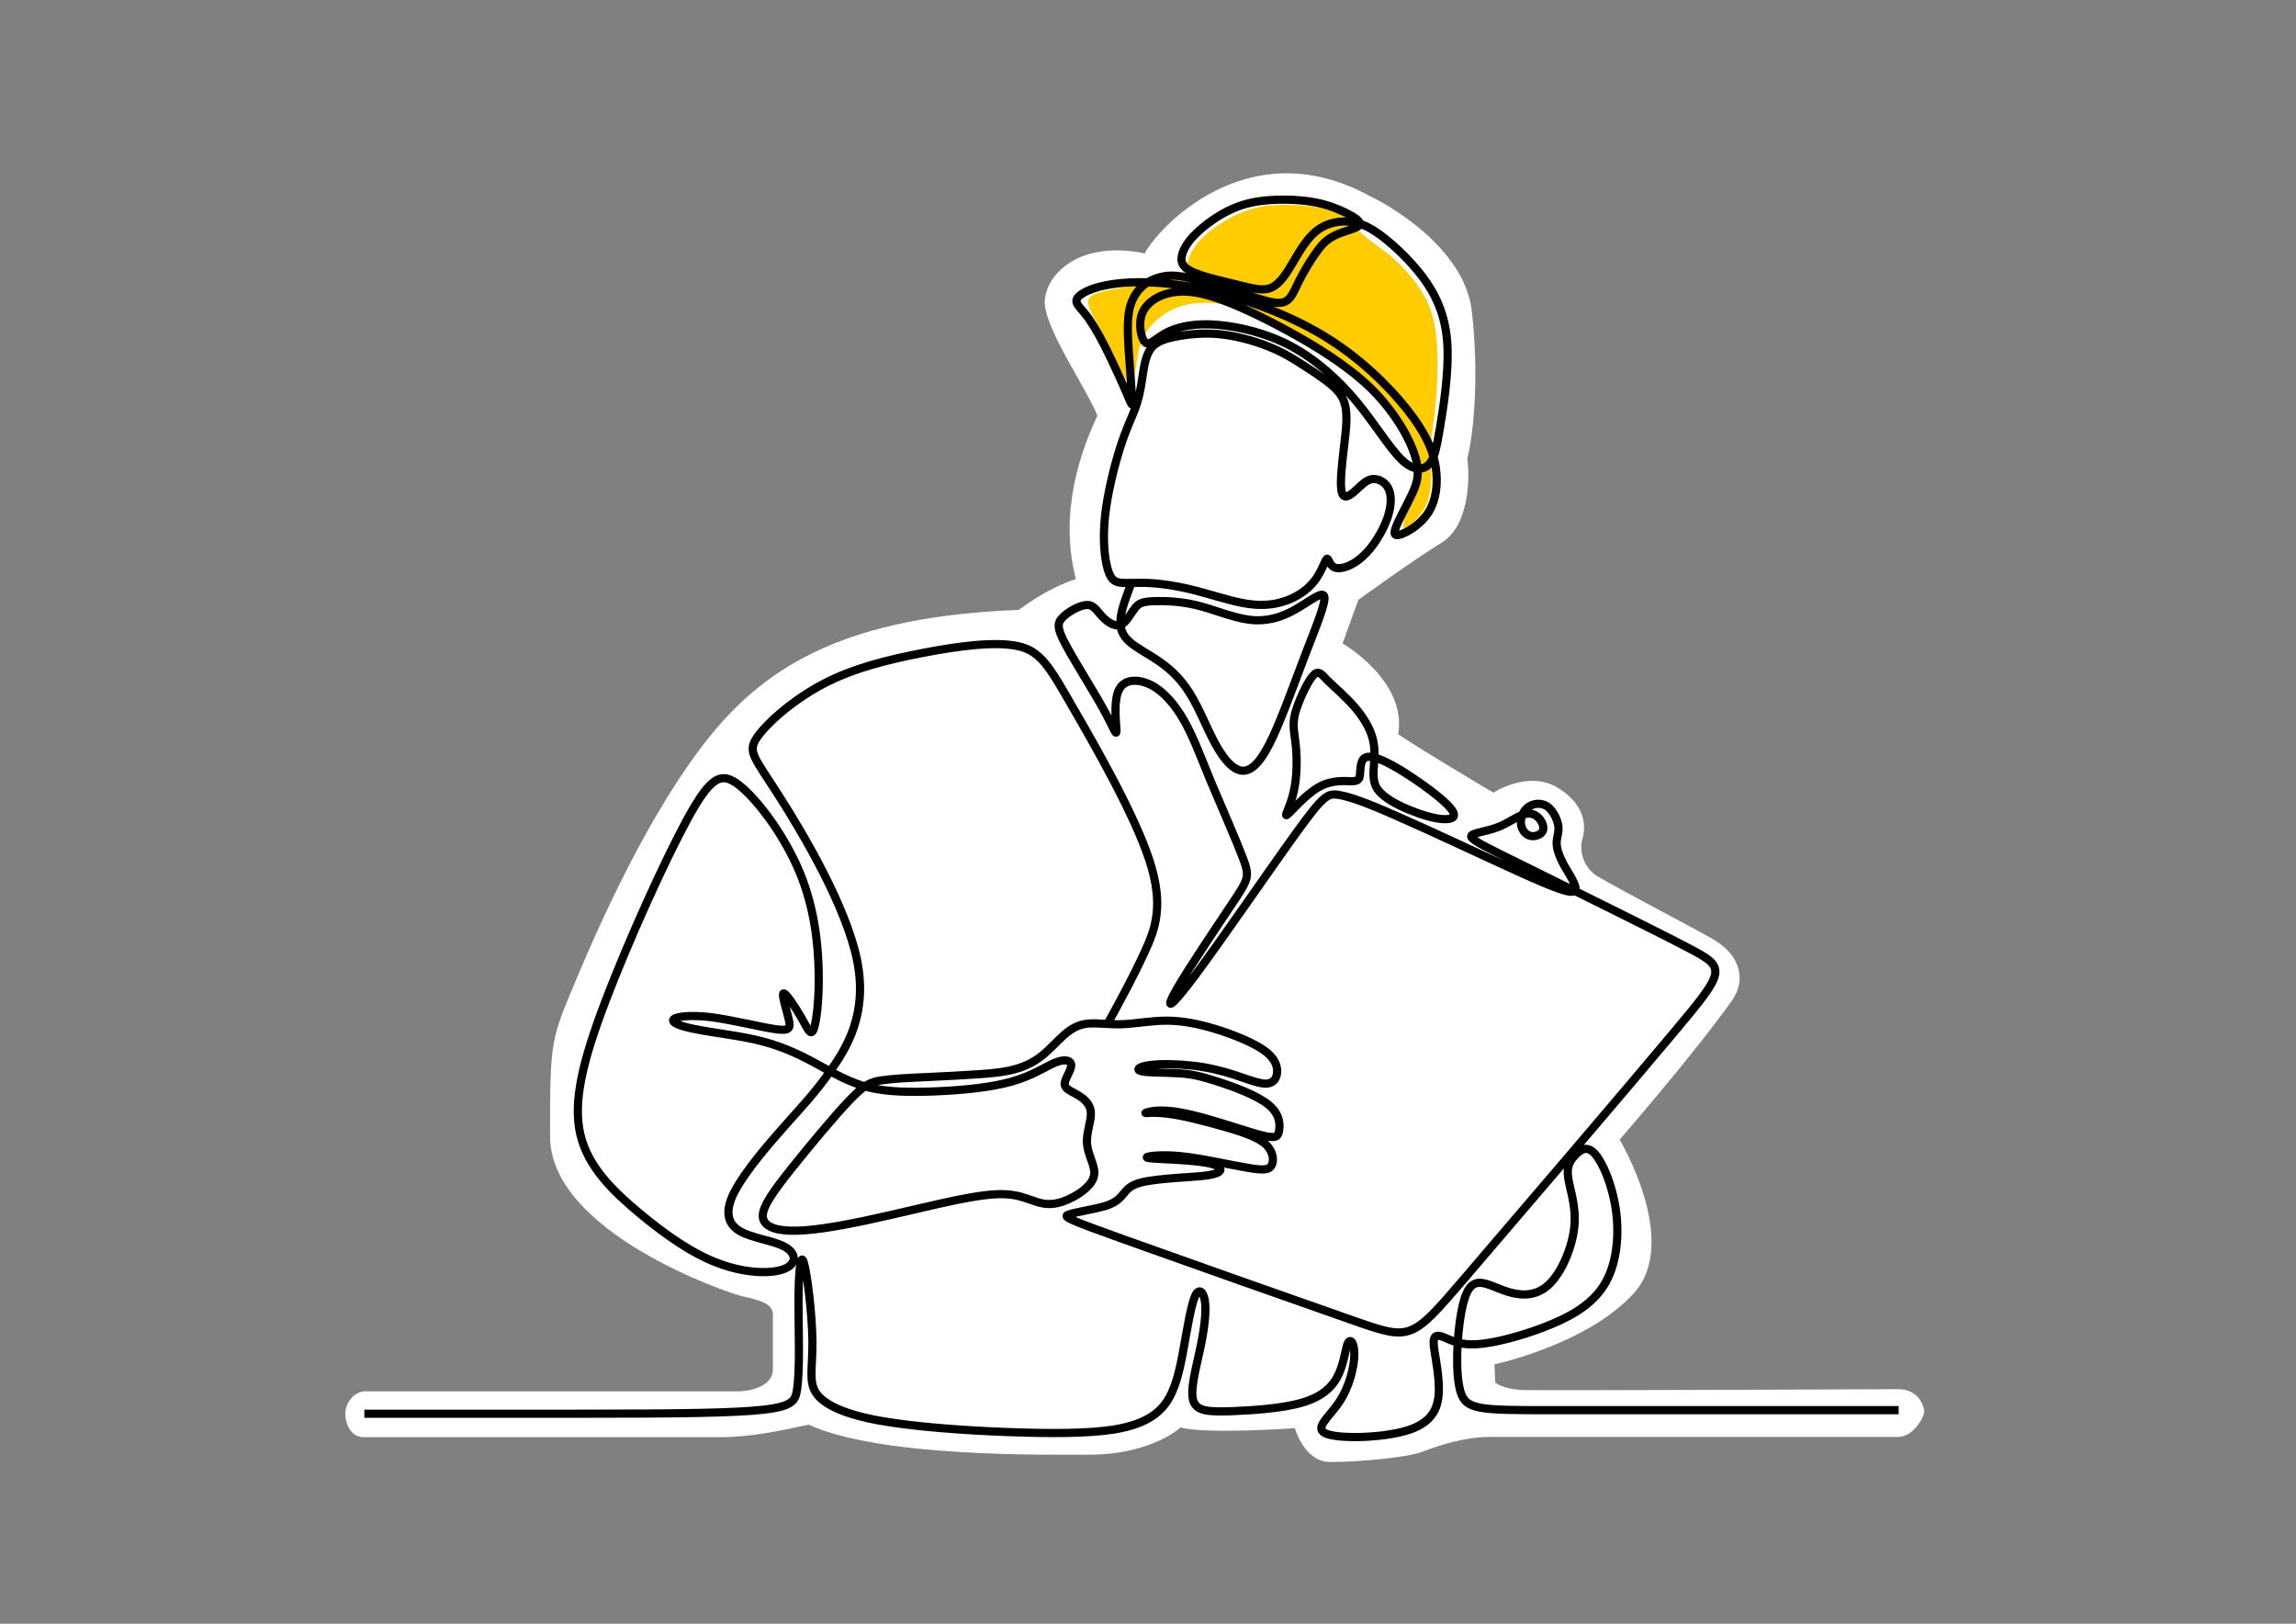
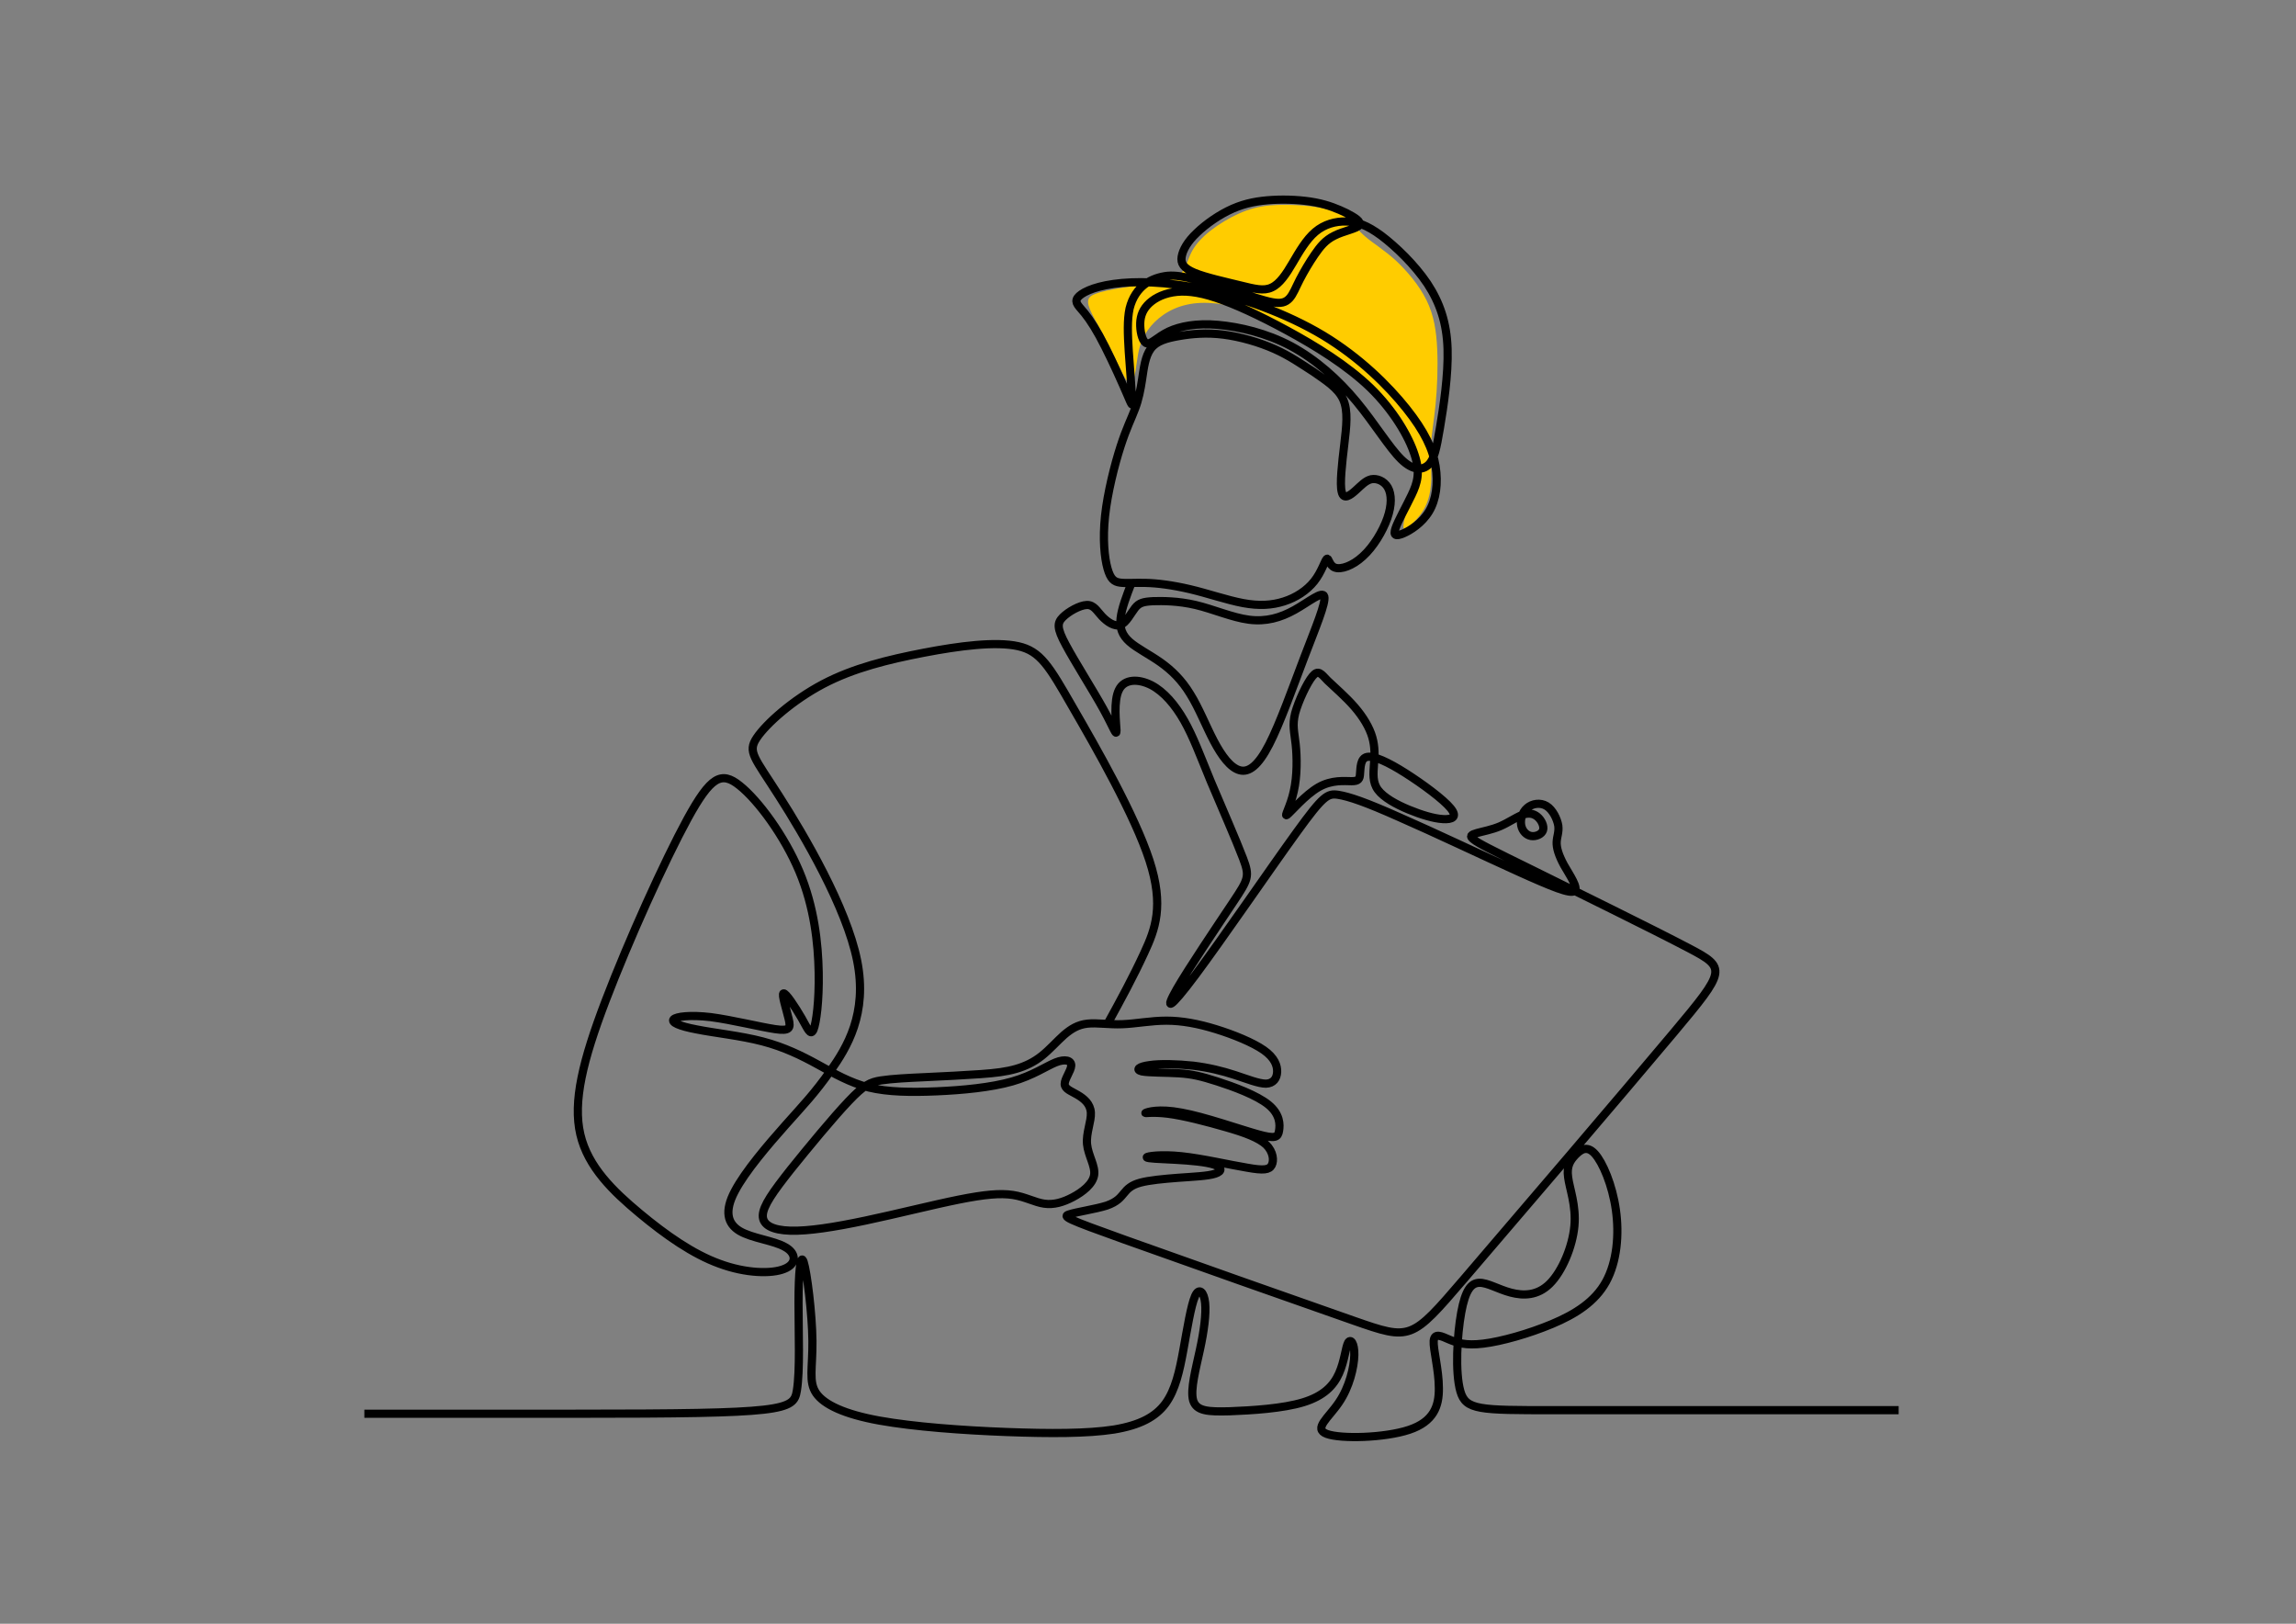
<svg xmlns="http://www.w3.org/2000/svg" version="1.1" id="Ebene_2" x="0px" y="0px" viewBox="0 0 841.9 595.3" style="enable-background:new 0 0 841.9 595.3;" xml:space="preserve">
  <rect x="0" y="0" width="841.9" height="595.3" fill="#808080" stroke="none" />
  <style type="text/css">
	.st0{fill:#FFFFFF;}
	.st1{fill:#FFCC00;}
	.st2{fill:none;stroke:#000000;stroke-width:3;}
</style>
-   <path class="st0" d="M126.6,518.2c0-3,2.5-8.1,7.5-8.1c4.3,0,129.9,0,136,0s13.3-2.3,13.3-8s0-16.3,0-20.3c0-4-5.5-5.3-11-6.5  s-70.7-23.5-70.7-58.7s0.2-35.1,9.5-57.3s27.3-62.2,48.9-89.1s51.4-44.2,113.4-46.6c7-5,13.8-9,21-11.3c-1.1-5-7.6-27,7.9-59.9  c-4.3-10.6-19.6-32.3-19.3-41.9s12.3-22.6,36.7-17.6c3.8-8,37.1-45.9,82.5-21c5.1,2.3,34.7,18.3,37.4,42.2  c2.7,23.9,0.7,44.6-1.7,54.2c1,5.7,1,24.3-9.3,30.6c-10.3,6.3-30.6,21-30.6,21l-5.8,16c0,0,23.7,13.6,20.4,33.3  c9.3,6.3,34.9,21.4,34.9,21.4s12.7-8.3,23.4-1.9c10.6,6.3,10.6,14.5,9.2,19.1c-1.3,4.6,0.8,10.8,5.8,13.6  c13.4,7.7,34.9,18.7,42.4,23.1c9.4,5.5,12.2,14.5,6.7,22.3c-14.4,20.2-41.2,51-41.2,51s22.3,37.3,5.3,56.2  c-17,18.9-51.2,26.2-51.2,26.2l0.3,6.7c0,0,2.7,2.3,9.6,2.7c7,0.3,130.2-0.3,138.1-0.3c7.9,0,9.6,6.7,9.6,8.3c0,1.6-3.8,9.2-9.6,9.2  s-140.4,0-149.7,0c-9.3,0-18.6,3.1-24.6,5.4c-6,2.3-24.3,3.8-33.9,3.8s-13-12.4-13-12.4s-33.3,2.3-41.9-0.3  c-4.7,4.3-17,10.1-33.3,10c-16.3,0-76.5,1.1-103.1-11c-10.6,2.3-21.3,4.6-32.6,4.6s-125.9,0-130.6,0  C128,526.8,126.6,521,126.6,518.2z" />
  <path class="st1" d="M416.8,133.1c-0.6,4.2-1.2,8.6-2.8,7.4c-1.6-1.2-4.4-7.9-7.3-13.7c-2.9-5.8-6.1-10.8-7.2-13.8  c-1.2-3.1-0.3-4.3,2-5.2c2.4-1,6.2-1.7,10.5-2.4c4.3-0.7,9-1.3,12.7-1.9c3.7-0.7,6.5-1.4,8.2-3.1c1.7-1.7,2.4-4.4,3.5-6.9  c1.1-2.5,2.7-4.7,5.3-7.1c2.6-2.4,6.3-4.9,9.9-6.8c3.6-1.9,7.1-3.2,11.1-3.9c4-0.7,8.4-0.7,12.6-0.5c4.2,0.2,8.2,0.7,11.3,1.5  c3.2,0.8,5.6,1.8,7.6,3.6c2,1.7,3.7,4.1,6.5,6.5c2.8,2.4,6.8,4.8,11,8.6c4.2,3.9,8.7,9.2,11.4,14.7c2.7,5.5,3.6,11.3,3.9,17.9  c0.3,6.7,0,14.2-0.6,20.3c-0.6,6.1-1.5,10.7-1.7,15.1c-0.2,4.3,0.2,8.4,0.1,12.2c-0.1,3.8-0.7,7.3-2.3,10.4c-1.6,3.1-4.2,5.7-5.8,7  c-1.6,1.3-2.2,1.3-2.1-0.3c0.1-1.6,0.9-4.8,2.1-8.7c1.1-3.9,2.5-8.3,2.7-12.9c0.2-4.5-0.9-9.1-3.7-14.3c-2.8-5.2-7.4-11-13.3-16.5  c-6-5.4-13.4-10.4-21-15c-7.6-4.6-15.5-8.8-23.5-11.4c-8-2.6-16.2-3.7-22.7-2.2c-6.5,1.4-11.5,5.3-14.3,9.3  C418,124.9,417.4,128.9,416.8,133.1L416.8,133.1z M416.8,133.1" />
  <g>
    <path class="st2" d="M415.1,146.1c0.2,3.4,0,2.7-1.8-1.5c-1.8-4.2-5.2-11.8-8.1-17.5c-2.9-5.8-5.4-9.7-7.5-12.3   c-2.1-2.6-3.8-3.8-2.6-5.6c1.2-1.7,5.4-4,13.2-5.1c7.8-1.1,19.2-1,33.1,2c13.9,3,30.3,8.8,43.8,16.9c13.4,8.1,23.8,18.4,30.5,26.8   c6.7,8.4,9.7,14.9,10.7,21.1c1,6.3,0.2,12.3-2.4,16.6c-2.6,4.3-6.9,7-9.5,8.1c-2.7,1.1-3.7,0.8-2.8-1.9c0.9-2.7,3.8-7.8,5.9-12.2   c2.1-4.4,3.3-8.2,1.1-14.8c-2.1-6.6-7.7-16.2-16.2-24.5c-8.6-8.3-20.2-15.4-30.5-21c-10.3-5.6-19.2-9.7-26.1-12   c-6.9-2.3-11.8-2.7-15.9-2c-4.1,0.7-7.3,2.5-9.3,4.7c-2,2.2-2.7,4.7-2.6,7.6c0.1,2.9,1,6.1,2.5,6.4c1.6,0.3,3.8-2.4,8-4.4   c4.1-1.9,10.1-3.1,18-2.4s17.8,3,26.8,7.8c9.1,4.9,17.3,12.2,24,20.3c6.7,8.1,12,16.9,16.4,21.2c4.4,4.3,7.9,4,10,2   c2.1-2,2.9-5.8,4.2-13.5c1.3-7.7,3.1-19.5,2.8-29c-0.3-9.5-2.8-16.9-7.4-23.9c-4.7-7-11.6-13.6-16.9-17.6c-5.3-3.9-9-5.2-12.9-5.2   c-3.9-0.1-8,1-11.3,3.8c-3.3,2.8-5.9,7.3-8.3,11.4c-2.4,4.1-4.8,7.7-7.7,9c-2.9,1.4-6.3,0.5-11.6-0.8c-5.3-1.3-12.6-2.9-16.7-4.6   c-4.1-1.7-5.1-3.5-4.7-5.9c0.4-2.4,2.1-5.5,5.5-8.7c3.4-3.3,8.4-6.8,13.2-8.9c4.8-2.1,9.4-2.9,14.6-3.2c5.2-0.3,11,0,15.7,0.9   c4.7,0.9,8.3,2.4,11.4,3.9c3.1,1.6,5.7,3.2,4.7,4.5c-1,1.3-5.8,2.1-9.1,3.8c-3.3,1.6-5.2,4-7.2,6.9c-2,2.9-4,6.3-5.5,9.2   c-1.5,2.9-2.4,5.4-3.8,6.9c-1.4,1.5-3.1,2-6.3,1.4c-3.2-0.6-7.8-2.2-13.1-3.9c-5.2-1.7-11.1-3.5-15.4-4.5c-4.3-1.1-7-1.5-9.8-1.3   c-2.8,0.3-5.8,1.2-8.4,3.1c-2.5,1.9-4.6,4.8-5.6,8.9c-0.9,4.1-0.7,9.4-0.3,15.8C414.4,135.3,414.9,142.7,415.1,146.1L415.1,146.1z    M415.1,146.1 M492.5,146.4c1.9,4.2,1.2,10,0.4,16.7c-0.8,6.7-1.7,14.4-0.9,17.3c0.7,3,3.1,1.2,5.1-0.6c2-1.8,3.6-3.6,5.7-4.1   c2.1-0.4,4.7,0.6,6.1,3c1.4,2.5,1.5,6.4-0.2,11.3c-1.7,4.8-5.1,10.5-9,14c-3.8,3.5-8,4.9-10.2,4.1c-2.2-0.8-2.3-3.8-3-3.2   c-0.7,0.6-1.9,4.8-4.6,8.2c-2.7,3.4-6.7,6-11.1,7.4c-4.4,1.4-9.1,1.7-15,0.6c-5.9-1.1-13.1-3.6-19.5-5.1   c-6.4-1.5-11.9-2.2-16.2-2.3c-4.3-0.1-7.2,0.2-9.4-0.1c-2.2-0.3-3.5-1.3-4.6-5.2c-1.1-3.9-1.8-10.7-0.9-19.2   c0.9-8.5,3.5-18.8,5.7-25.6c2.2-6.8,4-10.2,5.3-13.7c1.3-3.4,2-6.9,2.6-10.9c0.6-4,1.1-8.4,3.2-11.2c2.1-2.8,5.8-3.8,10.4-4.6   c4.6-0.8,10.1-1.3,16.3-0.5c6.2,0.8,13.1,2.8,18.7,5.3c5.6,2.5,9.8,5.5,14.2,8.3C486,139.4,490.6,142.2,492.5,146.4L492.5,146.4z    M492.5,146.4 M414.9,213.7c-1.8,4.7-3.6,9.3-4,13c-0.4,3.6,0.6,6.2,3.3,8.6c2.7,2.4,7.2,4.6,11.3,7.5c4.1,2.9,7.8,6.5,10.9,11.6   c3.2,5.1,5.8,11.8,8.7,17.3c2.9,5.5,6.1,9.8,9.5,10.7c3.3,0.9,6.8-1.7,10.8-9.5c4-7.8,8.6-20.8,12.8-31.8c4.2-11,8-20,7.4-22.4   c-0.6-2.3-5.7,2-10.9,4.9c-5.2,2.9-10.5,4.4-16.7,3.6c-6.2-0.8-13.2-3.9-19.6-5.4c-6.4-1.5-12.1-1.5-15.6-1.4   c-3.6,0.2-5.1,0.6-6.6,2.5c-1.5,1.9-3.2,5.4-5.3,6.2c-2.2,0.8-4.9-1.1-6.8-3.1c-1.9-2-3-4.3-5.6-4.2c-2.6,0.1-6.7,2.4-8.8,4.5   c-2.1,2.1-2.2,4,1.1,10.1c3.3,6.2,10,16.7,13.8,23.6c3.8,6.9,4.8,10.3,4.8,7.8c-0.1-2.5-1.2-10.8,0.9-14.9c2-4.1,7.2-4.1,11.9-1.7   c4.6,2.4,8.7,7.2,12,13c3.3,5.8,5.8,12.6,9.7,22.1c4,9.5,9.4,21.8,11.9,28.4c2.5,6.6,2,7.6-3.6,16c-5.6,8.4-16.2,24.1-20.7,31.9   c-4.5,7.9-2.9,7.9,6.8-5.1c9.7-13,27.5-39,37.2-52.4c9.7-13.4,11.3-14.3,15.2-13.7c3.9,0.6,10.1,2.7,22.4,8.2   c12.4,5.4,30.9,14.2,43.5,19.9c12.6,5.7,19.1,8.3,20.7,7.2s-1.7-5.8-3.8-9.5c-2-3.7-2.8-6.4-2.7-8.5c0.1-2.1,0.9-3.6,0.6-6   c-0.4-2.4-2-5.8-4.3-7.2c-2.3-1.4-5.3-0.9-7.1,0.7c-1.9,1.6-2.6,4.3-2.2,6.4c0.4,2.1,1.9,3.6,3.6,3.9c1.8,0.3,3.9-0.6,4.4-2.1   c0.5-1.5-0.6-3.8-2.1-5c-1.5-1.2-3.3-1.5-5.6-0.6c-2.3,0.9-5,2.8-8,4.1c-3,1.3-6.4,1.9-8.5,2.5c-2.1,0.6-3,1.1-1.2,2.4   c1.7,1.4,6.1,3.6,22,11.4c15.9,7.9,43.3,21.3,57,28.5c13.7,7.2,13.5,8-5.7,30.9c-19.2,22.9-57.6,67.8-76.9,90.3   c-19.3,22.5-19.5,22.6-40.4,15.3c-20.9-7.3-62.5-22-84-29.7c-21.5-7.7-23-8.5-20.3-9.3c2.7-0.9,9.6-1.9,13.7-3.2   c4-1.4,5.1-3.1,6.4-4.6c1.2-1.5,2.6-2.9,5.9-3.8c3.3-0.9,8.7-1.4,14-1.8c5.4-0.4,10.8-0.6,13.5-1.5c2.7-0.9,2.5-2.3-0.4-3.3   c-3-1-8.8-1.5-14.2-1.8c-5.4-0.3-10.5-0.4-10.5-0.9c0-0.4,5.1-1.2,12.7-0.4c7.7,0.8,17.9,3.2,24.1,4.2c6.1,1.1,8.1,0.8,9-0.9   c0.9-1.7,0.6-4.9-2-7.5c-2.7-2.5-7.7-4.4-14.7-6.4c-6.9-2-15.7-4.3-21.5-5c-5.8-0.7-8.7,0-8-0.3c0.6-0.3,4.7-1.7,13.1-0.1   c8.4,1.5,21.1,6,27.9,7.9c6.7,1.9,7.5,1.1,7.9-1.2c0.4-2.3,0.4-6.1-3.9-9.6c-4.3-3.5-12.8-6.6-18.7-8.5c-5.9-1.9-9.3-2.7-14.1-3   c-4.8-0.3-11.1-0.2-13.6-0.7c-2.5-0.6-1.1-1.8,2.8-2.3c3.9-0.6,10.3-0.4,16,0.2c5.7,0.7,10.6,1.9,15.2,3.4   c4.6,1.5,8.8,3.2,11.5,3.2c2.7-0.1,4-1.9,4.1-4.3c0.1-2.3-0.9-5.2-4.9-8c-4-2.8-11.1-5.7-17.6-7.7c-6.5-2-12.4-3.1-18.1-3.1   c-5.7,0-11.1,1.1-16.1,1.3c-4.9,0.2-9.4-0.6-12.9-0.2s-5.9,1.9-8.5,4.1c-2.6,2.3-5.3,5.4-8.2,7.7c-2.9,2.3-6,3.8-9.5,4.8   c-3.5,1-7.3,1.5-13,1.9c-5.8,0.4-13.4,0.8-20.1,1.1c-6.7,0.3-12.4,0.6-16.3,1.2c-4,0.6-6.2,1.6-11.9,7.6c-5.7,6-14.8,17-21.3,25.1   c-6.4,8.1-10.1,13.3-10.2,16.8c-0.1,3.5,3.5,5.4,10.1,5.6c6.6,0.2,16.1-1.3,27.5-3.7c11.4-2.4,24.8-5.8,34.3-7.7   c9.5-1.9,15.2-2.4,19.8-1.7c4.6,0.7,8,2.7,11.5,3.2c3.5,0.5,6.9-0.5,10.5-2.4c3.6-1.9,7.3-4.8,7.8-8.1c0.5-3.3-2.2-7.2-2.6-11.3   c-0.4-4.1,1.6-8.4,1.4-11.6c-0.2-3.2-2.5-5.1-4.9-6.5c-2.3-1.4-4.7-2.1-4.7-4c0-1.9,2.3-4.8,2.4-6.7c0.1-1.9-2.2-2.6-5.7-1.2   c-3.5,1.4-8.3,4.8-16,7c-7.7,2.2-18.2,3.2-27.6,3.6c-9.5,0.4-17.9,0.3-24.9-1.4c-7-1.8-12.7-5.1-18.7-8.4c-6-3.3-12.3-6.4-20.3-8.5   c-8-2.1-17.8-3.1-24.2-4.4c-6.4-1.2-9.4-2.6-8.4-3.7c1-1,5.9-1.7,13.6-0.8c7.7,1,18.2,3.6,23.6,4.4c5.4,0.8,5.8-0.3,5-3.7   c-0.8-3.4-2.7-9.2-1.9-9.4c0.8-0.3,4.3,5,6.6,9c2.3,4,3.3,6.8,4.4,4.3c1-2.5,2.1-10.4,1.9-21c-0.2-10.6-1.6-23.9-7.1-37   c-5.5-13.1-15.1-26.1-21.9-31.5c-6.7-5.4-10.6-3.3-19.1,12.2c-8.5,15.6-21.6,44.6-30,66.6c-8.4,22-12.1,37.1-9.3,49.1   c2.8,12,12.1,20.9,21.7,28.9c9.6,8,19.6,15,29.3,18.5c9.7,3.6,19.2,3.8,23.8,1.9c4.6-1.8,4.5-5.7,0.3-8c-4.1-2.4-12.2-3.2-16.7-5.9   c-4.5-2.7-5.6-7.3-1.8-14.5c3.8-7.3,12.3-17.2,18.7-24.4c6.4-7.2,10.6-11.5,16.5-19.9c5.9-8.4,13.6-20.8,9.7-40.3   c-3.9-19.5-19.5-46.1-28.6-60.3c-9.1-14.3-11.7-16.2-8.2-21.4c3.5-5.2,13.1-13.8,24.3-19.7c11.2-5.9,24-9,37-11.5   c13-2.5,26.3-4.2,34.5-2.4c8.2,1.8,11.4,7.3,20,22.3c8.7,15,22.8,39.7,28.2,56.3c5.4,16.6,2.1,25.2-1.9,33.8   c-4,8.7-8.7,17.4-13.5,26.1 M696.2,517c-49.6,0-99.2,0-126.5,0c-27.3,0-32.2,0-34.2-6.9c-2-6.9-1.2-20.7,0.3-28.9   c1.5-8.2,3.6-10.8,6.6-10.9c3-0.1,7,2.4,11.6,3.6c4.6,1.2,9.8,1.2,14.3-3.3c4.5-4.5,8.3-13.5,9-21.1c0.7-7.6-1.8-13.8-2.3-17.9   c-0.6-4.1,0.8-6.2,2.7-8.2c1.9-1.9,4.2-3.6,7.1-0.4c2.9,3.2,6.4,11.4,7.7,20.5c1.3,9.1,0.4,19.1-3.6,26.4   c-4,7.3-11.2,11.9-19.8,15.5c-8.6,3.6-18.6,6.4-25.2,7.2c-6.6,0.8-9.6-0.3-12.5-1.5c-2.8-1.2-5.4-2.6-5.7,0.5   c-0.2,3.1,1.9,10.6,1.9,17.3c0.1,6.6-1.9,12.3-10.9,15.3c-9,3-25.1,3.4-30.2,1.5c-5.1-1.9,0.7-5.9,4.5-11.6   c3.8-5.6,5.5-12.8,5.6-17.3c0.1-4.5-1.4-6.2-2.3-4.5c-0.9,1.7-1.3,6.7-3.3,11.2c-2,4.5-5.6,8.3-13.1,10.6c-7.5,2.3-19,3-27,3.3   c-7.9,0.2-12.2,0-13.4-4c-1.1-4,1-11.6,2.5-18.6c1.5-6.9,2.3-13.1,1.9-17.1c-0.4-4-2.2-5.9-3.7-2.5c-1.5,3.4-2.9,12.1-4.3,19.8   c-1.4,7.7-2.9,14.5-6.5,19.5c-3.6,4.9-9.3,8-19,9.6c-9.7,1.5-23.4,1.5-39.3,0.9c-15.9-0.6-33.9-1.9-46.7-4.2   c-12.7-2.3-20.2-5.8-23.1-10c-2.9-4.2-1.3-9.2-1.4-19.2c-0.1-10.1-2-25.2-3.2-28.9c-1.2-3.7-1.9,4-1.9,14.9   c0,10.9,0.6,24.8-0.6,32.2c-1.2,7.4-4.3,8.5-81.6,8.5c-29.1,0-77,0-77,0 M481.3,247.9c-2.1,2.5-5.2,9.2-6.4,13.6   c-1.1,4.5-0.3,6.7,0.2,11.4c0.5,4.6,0.6,11.6-0.7,17.2c-1.2,5.6-3.8,9.7-2.4,8.6c1.4-1.1,6.6-7.3,11.5-10.1   c4.9-2.8,9.6-2.2,12.1-2.2c2.5,0,3-0.7,3.1-2.8c0.2-2.1,0.1-5.6,2.6-6.1c2.5-0.5,7.7,1.9,14,5.9c6.3,4,13.9,9.6,16.6,12.9   c2.7,3.3,0.6,4.2-2.8,4c-3.4-0.2-8-1.6-12.6-3.5c-4.6-1.9-9.1-4.4-11.2-7.2c-2.1-2.8-1.7-6.1-1.5-9.3c0.3-3.2,0.4-6.5-0.6-10   c-1-3.5-3.3-7.4-6.5-11.1c-3.2-3.7-7.3-7.2-9.9-9.7C484.4,247,483.4,245.4,481.3,247.9L481.3,247.9z M481.3,247.9" />
  </g>
</svg>